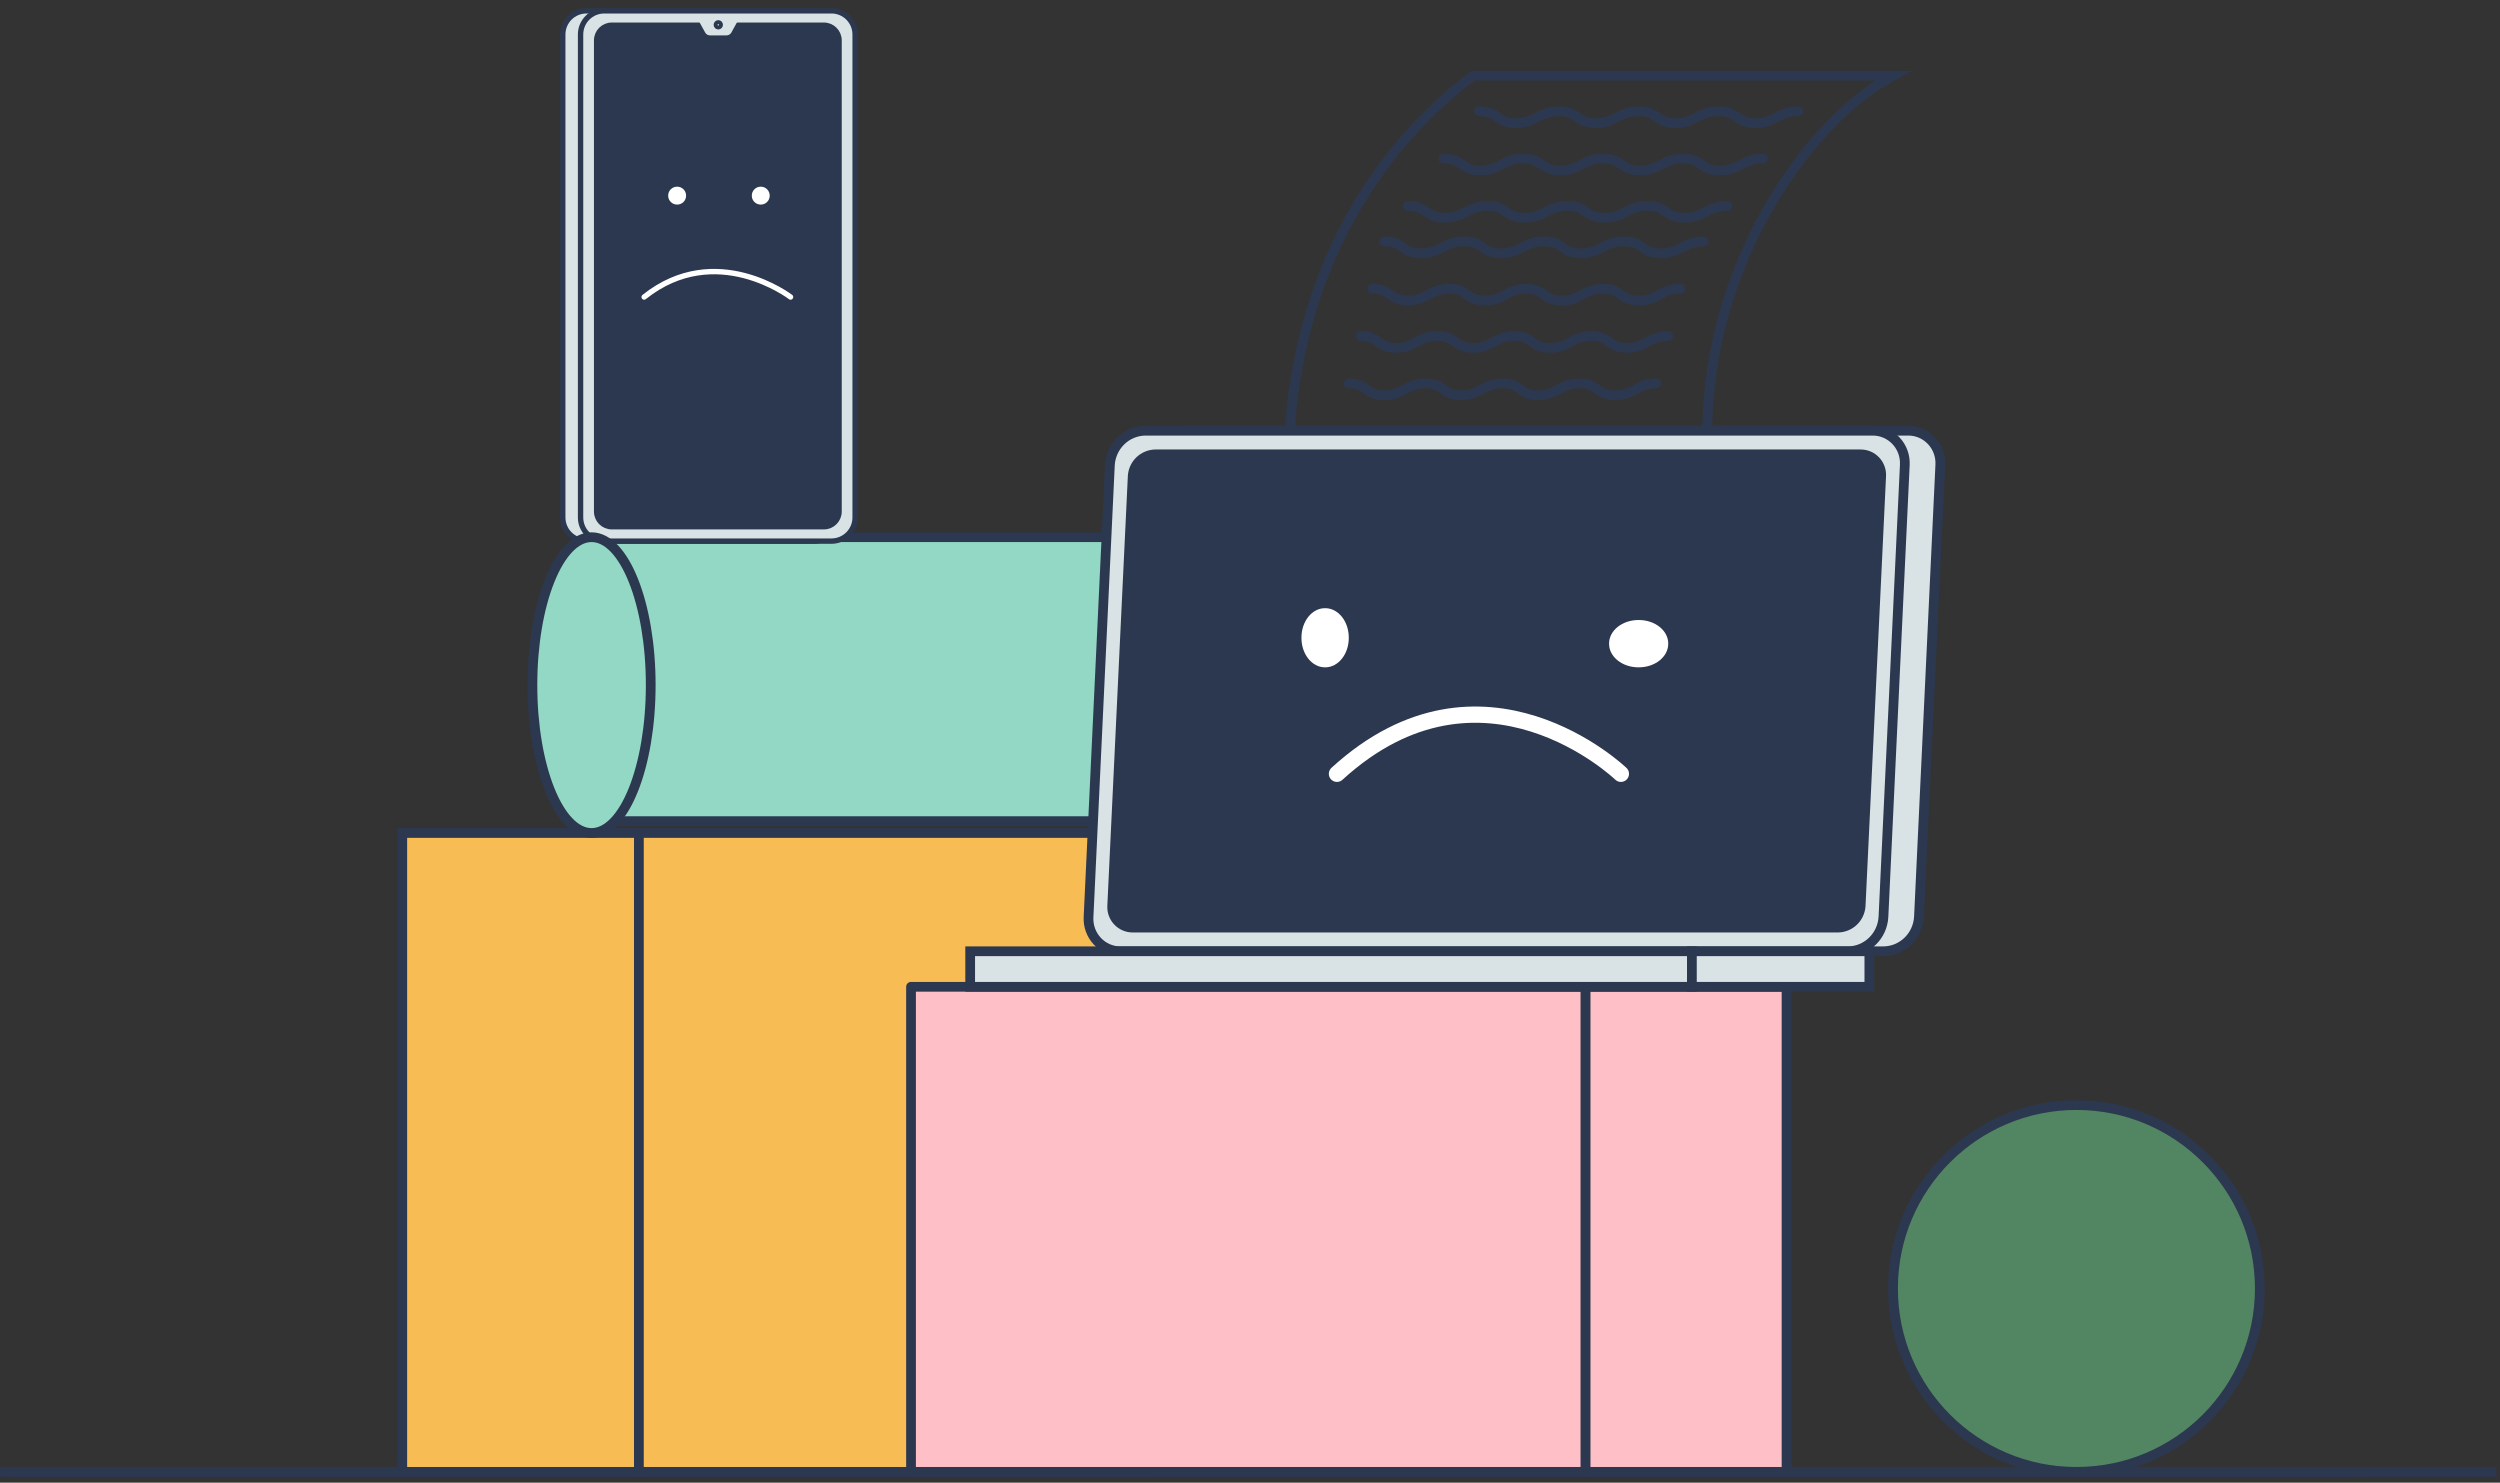
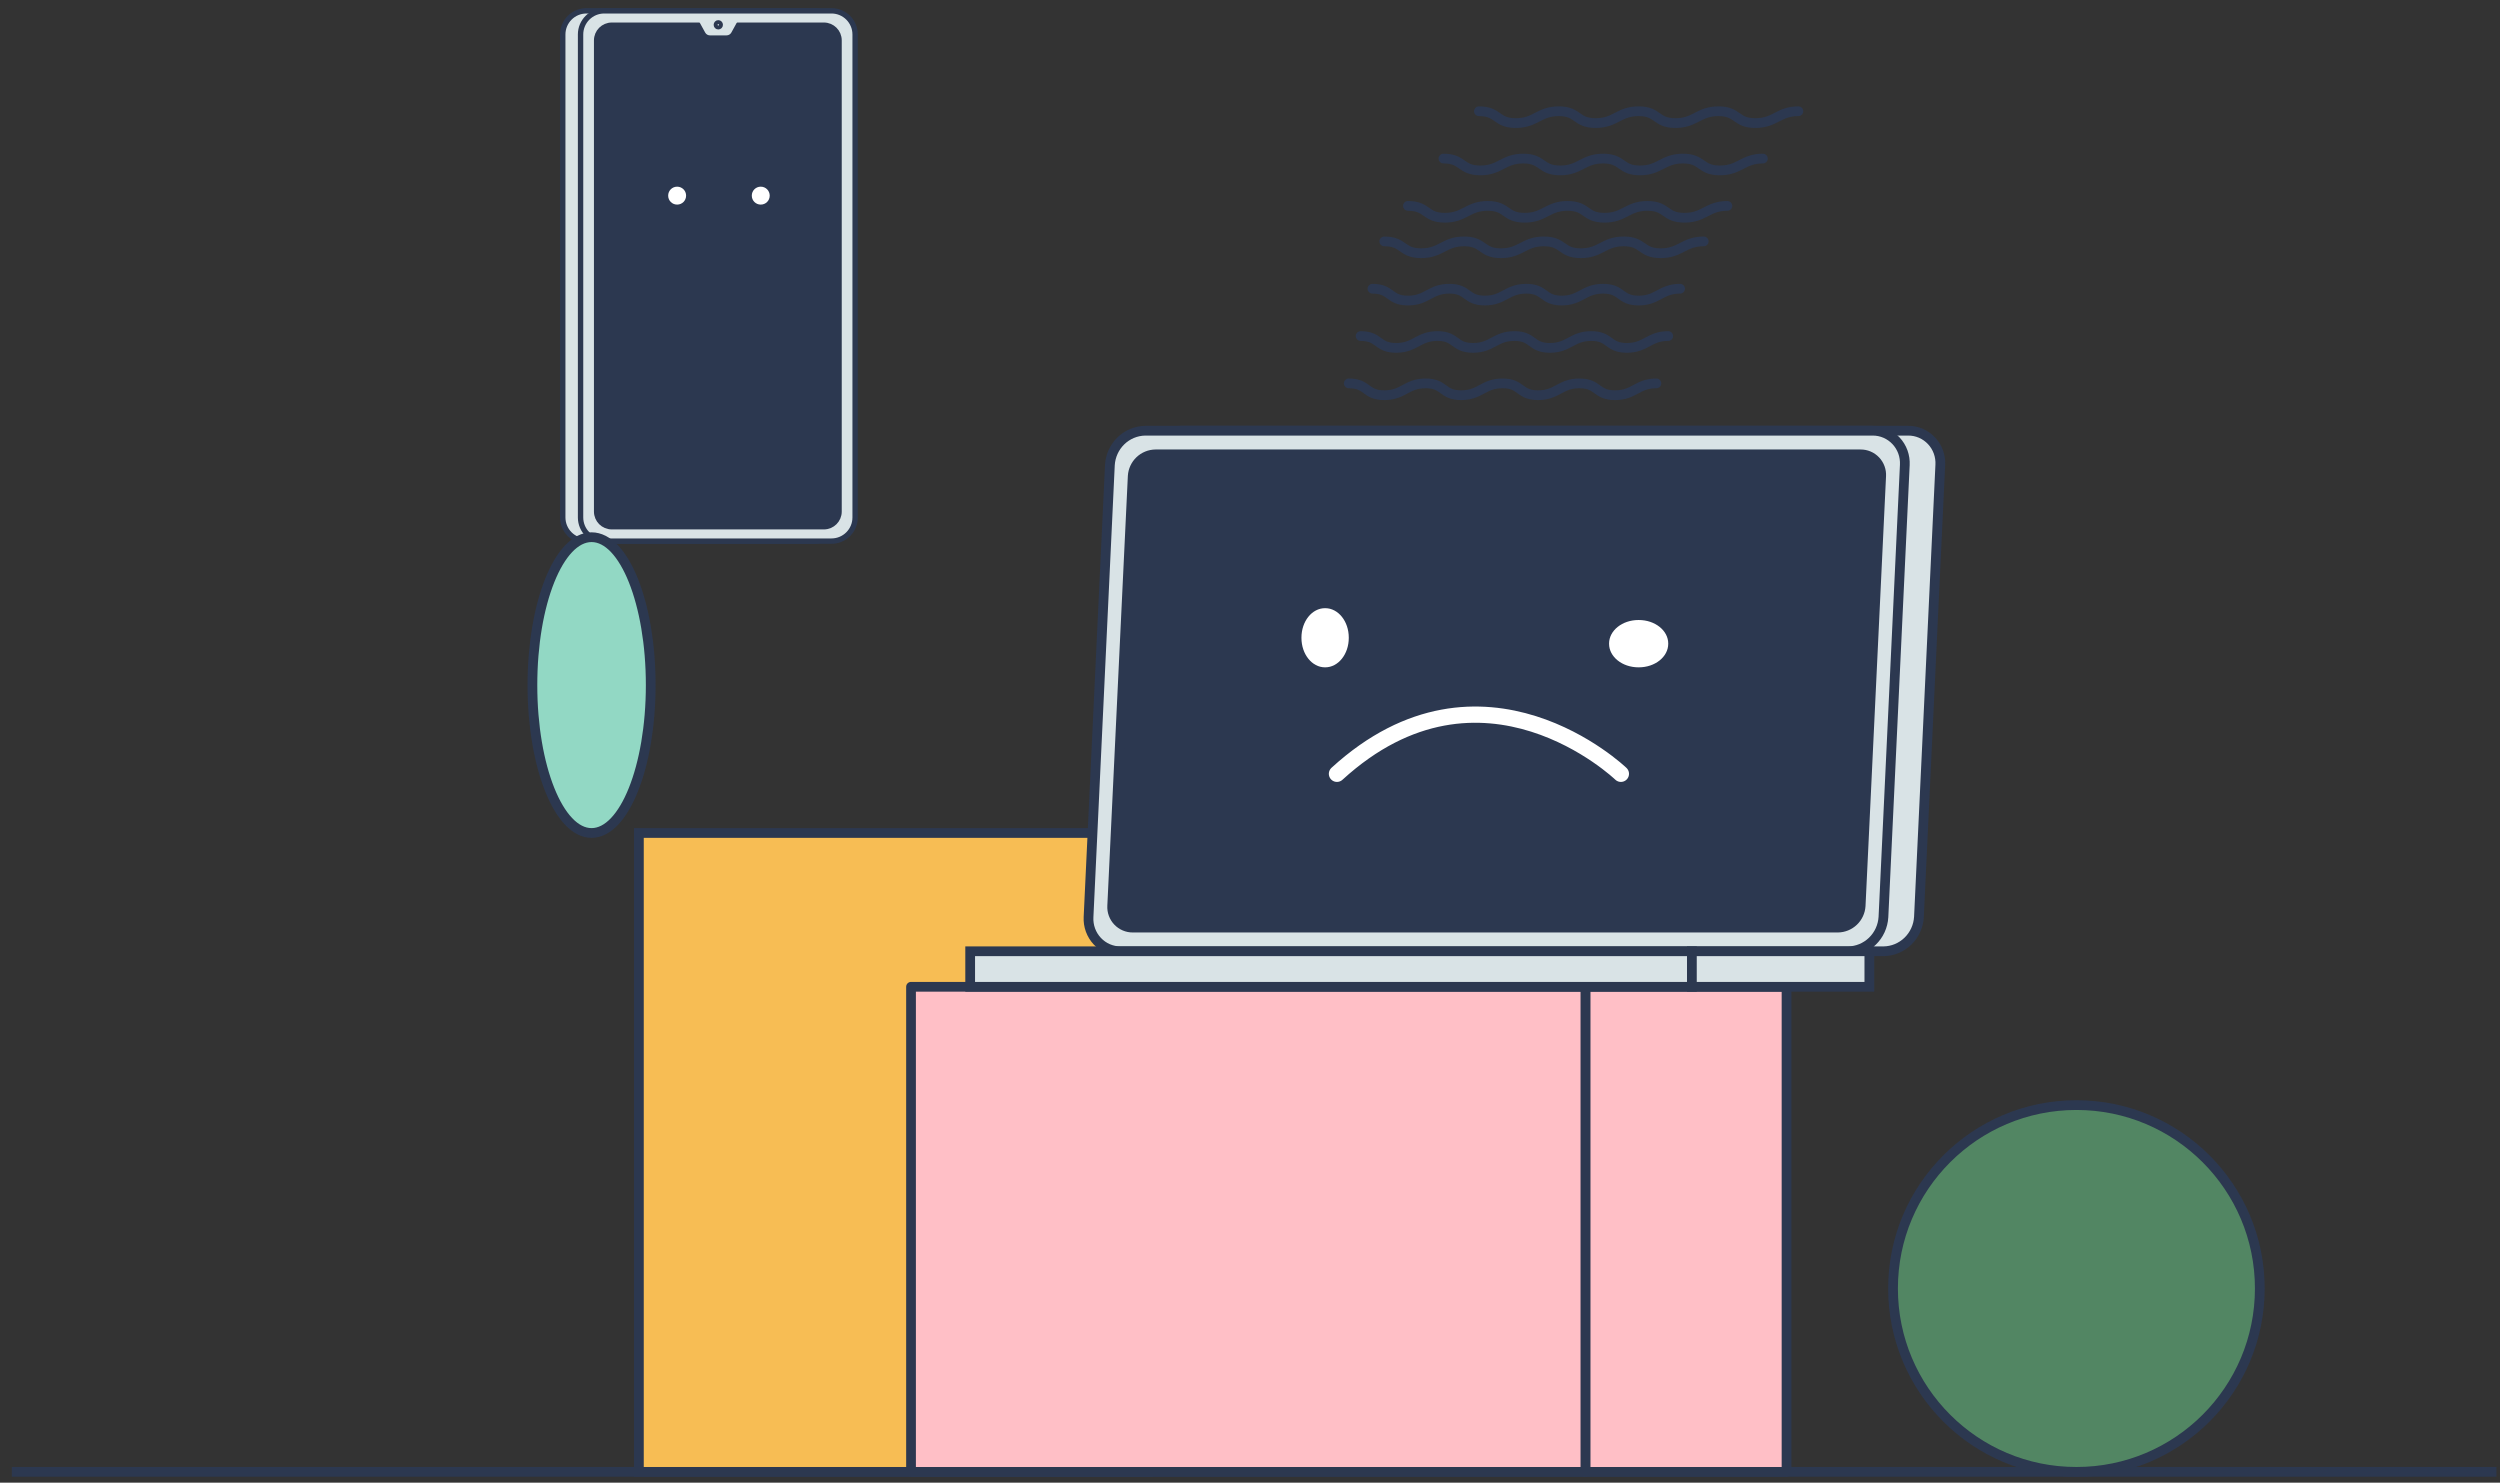
<svg xmlns="http://www.w3.org/2000/svg" width="231" height="137" viewBox="0 0 231 137" fill="none">
  <rect x="0" y="0" width="231" height="137" fill="#333333" stroke="none" />
-   <path d="M134.324 76.966C125.397 66.836 117.392 51.891 119.501 36.376C121.451 22.076 128.674 12.607 136.102 7H174.914C167.262 11.089 158.566 23.502 157.811 37.91C157.37 45.289 158.868 52.654 162.154 59.255" stroke="#2C3850" stroke-width="0.9" stroke-miterlimit="10" />
  <path d="M136.652 10.279C138.497 10.279 138.216 11.373 140.06 11.373C141.905 11.373 142.186 10.279 144.03 10.279C145.875 10.279 145.594 11.373 147.438 11.373C149.283 11.373 149.564 10.279 151.408 10.279C153.253 10.279 152.972 11.373 154.811 11.373C156.65 11.373 156.936 10.279 158.786 10.279C160.636 10.279 160.35 11.373 162.194 11.373C164.039 11.373 164.325 10.279 166.169 10.279" stroke="#2C3850" stroke-width="0.9" stroke-miterlimit="10" stroke-linecap="round" />
  <path d="M133.373 14.652C135.218 14.652 134.937 15.746 136.781 15.746C138.626 15.746 138.906 14.652 140.751 14.652C142.595 14.652 142.315 15.746 144.159 15.746C146.004 15.746 146.284 14.652 148.129 14.652C149.973 14.652 149.692 15.746 151.531 15.746C153.37 15.746 153.662 14.652 155.507 14.652C157.351 14.652 157.07 15.746 158.915 15.746C160.759 15.746 161.046 14.652 162.89 14.652" stroke="#2C3850" stroke-width="0.9" stroke-miterlimit="10" stroke-linecap="round" />
  <path d="M130.094 19.025C131.939 19.025 131.658 20.119 133.503 20.119C135.347 20.119 135.623 19.025 137.467 19.025C139.312 19.025 139.031 20.119 140.876 20.119C142.721 20.119 143.002 19.025 144.847 19.025C146.692 19.025 146.411 20.119 148.255 20.119C150.1 20.119 150.381 19.025 152.226 19.025C154.071 19.025 153.79 20.119 155.64 20.119C157.491 20.119 157.766 19.025 159.611 19.025" stroke="#2C3850" stroke-width="0.9" stroke-miterlimit="10" stroke-linecap="round" />
  <path d="M127.906 22.305C129.751 22.305 129.47 23.398 131.314 23.398C133.159 23.398 133.44 22.305 135.284 22.305C137.129 22.305 136.842 23.398 138.687 23.398C140.531 23.398 140.812 22.305 142.656 22.305C144.501 22.305 144.22 23.398 146.065 23.398C147.909 23.398 148.19 22.305 150.034 22.305C151.879 22.305 151.603 23.398 153.448 23.398C155.292 23.398 155.573 22.305 157.423 22.305" stroke="#2C3850" stroke-width="0.9" stroke-miterlimit="10" stroke-linecap="round" />
  <path d="M126.814 26.678C128.591 26.678 128.32 27.771 130.096 27.771C131.873 27.771 132.143 26.678 133.919 26.678C135.695 26.678 135.425 27.771 137.201 27.771C138.977 27.771 139.248 26.678 141.024 26.678C142.8 26.678 142.529 27.771 144.3 27.771C146.071 27.771 146.347 26.678 148.128 26.678C149.91 26.678 149.634 27.771 151.41 27.771C153.186 27.771 153.462 26.678 155.238 26.678" stroke="#2C3850" stroke-width="0.9" stroke-miterlimit="10" stroke-linecap="round" />
  <path d="M125.721 31.051C127.497 31.051 127.226 32.144 129.003 32.144C130.779 32.144 131.049 31.051 132.825 31.051C134.601 31.051 134.331 32.144 136.107 32.144C137.883 32.144 138.154 31.051 139.93 31.051C141.706 31.051 141.436 32.144 143.207 32.144C144.977 32.144 145.253 31.051 147.035 31.051C148.816 31.051 148.54 32.144 150.316 32.144C152.093 32.144 152.368 31.051 154.144 31.051" stroke="#2C3850" stroke-width="0.9" stroke-miterlimit="10" stroke-linecap="round" />
  <path d="M124.627 35.424C126.403 35.424 126.133 36.517 127.909 36.517C129.686 36.517 129.951 35.424 131.728 35.424C133.504 35.424 133.234 36.517 135.01 36.517C136.787 36.517 137.057 35.424 138.834 35.424C140.61 35.424 140.34 36.517 142.116 36.517C143.893 36.517 144.163 35.424 145.939 35.424C147.716 35.424 147.445 36.517 149.227 36.517C151.009 36.517 151.274 35.424 153.051 35.424" stroke="#2C3850" stroke-width="0.9" stroke-miterlimit="10" stroke-linecap="round" />
-   <path d="M59.034 76.967H37.17V136.001H59.034V76.967Z" fill="#F7BD54" stroke="#2C3850" stroke-width="0.9" stroke-miterlimit="10" />
  <path d="M106.042 76.967H59.033V136.001H106.042V76.967Z" fill="#F7BD54" stroke="#2C3850" stroke-width="0.9" stroke-miterlimit="10" />
  <path d="M191.861 136.001C201.219 136.001 208.806 128.415 208.806 119.056C208.806 109.698 201.219 102.111 191.861 102.111C182.503 102.111 174.916 109.698 174.916 119.056C174.916 128.415 182.503 136.001 191.861 136.001Z" fill="#528663" stroke="#2C3850" stroke-width="0.9" stroke-miterlimit="10" />
  <path d="M1.094 136H230.67" stroke="#2C3850" stroke-width="0.9" stroke-miterlimit="10" />
-   <path d="M112.124 49.637H54.66V75.874H112.124C115.398 75.874 118.067 70.001 118.067 62.755C118.067 55.51 115.404 49.637 112.124 49.637Z" fill="#92D8C4" stroke="#2C3850" stroke-width="0.9" stroke-miterlimit="10" stroke-linecap="round" />
  <path d="M54.185 50H75.184C76.391 50 77.369 49.022 77.369 47.815V3.184C77.369 1.978 76.391 0.999 75.184 0.999H54.185C52.978 0.999 51.999 1.978 51.999 3.184L51.999 47.815C51.999 49.022 52.978 50 54.185 50Z" fill="#D9E3E6" stroke="#2C3850" stroke-width="0.497" stroke-miterlimit="10" stroke-linecap="round" />
  <path d="M55.829 50H76.828C78.035 50 79.014 49.022 79.014 47.815V3.184C79.014 1.978 78.035 0.999 76.828 0.999H55.829C54.623 0.999 53.644 1.978 53.644 3.184L53.644 47.815C53.644 49.022 54.623 50 55.829 50Z" fill="#D9E3E6" stroke="#2C3850" stroke-width="0.497" stroke-miterlimit="10" stroke-linecap="round" />
  <path d="M56.531 48.67H76.127C76.902 48.67 77.529 48.042 77.529 47.268V3.731C77.529 2.957 76.902 2.329 76.127 2.329H56.531C55.756 2.329 55.129 2.957 55.129 3.731L55.129 47.268C55.129 48.042 55.756 48.67 56.531 48.67Z" fill="#2C3850" stroke="#2C3850" stroke-width="0.497" stroke-miterlimit="10" stroke-linecap="round" />
  <path d="M64.549 1.9L65.156 3.004C65.198 3.084 65.26 3.15 65.337 3.197C65.414 3.243 65.502 3.268 65.592 3.269H67.137C67.228 3.269 67.317 3.244 67.394 3.197C67.472 3.151 67.536 3.084 67.579 3.004L68.186 1.9" fill="#D9E3E6" />
  <path d="M66.189 2.292C66.189 2.393 66.27 2.475 66.371 2.475C66.471 2.475 66.553 2.393 66.553 2.292C66.553 2.192 66.471 2.11 66.371 2.11C66.27 2.11 66.189 2.192 66.189 2.292Z" fill="#D9E3E6" stroke="#2C3850" stroke-width="0.497" stroke-miterlimit="10" stroke-linecap="round" />
-   <path d="M73.047 27.445C73.047 27.445 66.148 22.158 59.52 27.445" stroke="white" stroke-width="0.497" stroke-miterlimit="10" stroke-linecap="round" />
  <path d="M62.562 18.904H62.572C63.026 18.904 63.395 18.536 63.395 18.081V18.072C63.395 17.617 63.026 17.249 62.572 17.249H62.562C62.107 17.249 61.739 17.617 61.739 18.072V18.081C61.739 18.536 62.107 18.904 62.562 18.904Z" fill="white" />
  <path d="M70.288 18.904H70.298C70.753 18.904 71.121 18.536 71.121 18.081V18.072C71.121 17.617 70.753 17.249 70.298 17.249H70.288C69.834 17.249 69.466 17.617 69.466 18.072V18.081C69.466 18.536 69.834 18.904 70.288 18.904Z" fill="white" />
  <path d="M54.661 76.967C57.68 76.967 60.127 70.849 60.127 63.302C60.127 55.755 57.68 49.637 54.661 49.637C51.643 49.637 49.195 55.755 49.195 63.302C49.195 70.849 51.643 76.967 54.661 76.967Z" fill="#92D8C4" stroke="#2C3850" stroke-width="0.9" stroke-miterlimit="10" stroke-linecap="round" />
  <path d="M146.491 136H165.076V91.178H146.491V136Z" fill="#FFBFC6" stroke="#2C3850" stroke-width="0.9" stroke-linejoin="round" />
  <path d="M84.179 136H146.492V91.178H84.179V136Z" fill="#FFBFC6" stroke="#2C3850" stroke-width="0.9" stroke-linejoin="round" />
  <path d="M174.03 87.898H106.836C106.432 87.901 106.032 87.82 105.659 87.66C105.287 87.5 104.952 87.265 104.673 86.968C104.394 86.671 104.178 86.32 104.038 85.936C103.898 85.551 103.838 85.142 103.86 84.733L105.839 42.963C105.888 42.117 106.25 41.321 106.853 40.734C107.456 40.147 108.255 39.812 109.091 39.797H176.312C176.716 39.794 177.116 39.875 177.488 40.035C177.86 40.195 178.195 40.431 178.474 40.728C178.752 41.024 178.968 41.376 179.107 41.76C179.246 42.145 179.306 42.554 179.283 42.963L177.31 84.733C177.26 85.584 176.894 86.383 176.285 86.971C175.677 87.559 174.87 87.89 174.03 87.898Z" fill="#D9E3E6" stroke="#2C3850" stroke-width="0.9" stroke-miterlimit="10" stroke-linecap="round" />
  <path d="M170.756 87.898H103.557C103.153 87.901 102.753 87.82 102.38 87.66C102.008 87.5 101.672 87.265 101.394 86.968C101.115 86.671 100.899 86.32 100.759 85.936C100.619 85.551 100.558 85.142 100.581 84.733L102.554 42.963C102.604 42.117 102.967 41.322 103.57 40.735C104.173 40.148 104.972 39.813 105.807 39.797H173.027C173.432 39.794 173.832 39.875 174.204 40.035C174.576 40.195 174.912 40.431 175.191 40.727C175.47 41.024 175.686 41.375 175.826 41.76C175.965 42.144 176.026 42.554 176.004 42.963L174.03 84.733C173.981 85.583 173.616 86.382 173.008 86.969C172.4 87.557 171.595 87.889 170.756 87.898Z" fill="#D9E3E6" stroke="#2C3850" stroke-width="0.9" stroke-miterlimit="10" stroke-linecap="round" />
  <path d="M169.822 85.711H104.674C104.414 85.713 104.158 85.662 103.919 85.56C103.68 85.459 103.465 85.309 103.286 85.121C103.107 84.933 102.969 84.709 102.88 84.466C102.79 84.222 102.752 83.962 102.767 83.702L104.663 43.991C104.696 43.453 104.931 42.946 105.32 42.573C105.71 42.201 106.226 41.99 106.765 41.983H171.913C172.172 41.981 172.429 42.032 172.668 42.133C172.907 42.235 173.122 42.385 173.301 42.573C173.479 42.761 173.618 42.984 173.707 43.228C173.796 43.472 173.835 43.732 173.82 43.991L171.924 83.702C171.891 84.241 171.656 84.748 171.266 85.12C170.876 85.493 170.36 85.704 169.822 85.711V85.711Z" fill="#2C3850" stroke="#2C3850" stroke-width="0.9" stroke-miterlimit="10" stroke-linecap="round" />
  <path d="M156.331 87.898H89.644V91.178H156.331V87.898Z" fill="#D9E3E6" stroke="#2C3850" stroke-width="0.9" stroke-miterlimit="10" stroke-linecap="round" />
  <path d="M172.728 87.898H156.33V91.178H172.728V87.898Z" fill="#D9E3E6" stroke="#2C3850" stroke-width="0.9" stroke-miterlimit="10" stroke-linecap="round" />
  <path d="M149.771 71.5C149.771 71.5 136.985 59.201 123.534 71.5" stroke="white" stroke-width="1.5" stroke-miterlimit="10" stroke-linecap="round" />
-   <path d="M0 136H218.644" stroke="#2C3850" stroke-width="0.9" stroke-miterlimit="10" />
  <path d="M122.428 61.662H122.453C123.654 61.662 124.627 60.446 124.627 58.945V58.913C124.627 57.413 123.654 56.196 122.453 56.196H122.428C121.227 56.196 120.254 57.413 120.254 58.913V58.945C120.254 60.446 121.227 61.662 122.428 61.662Z" fill="white" />
  <path d="M151.396 61.662H151.427C152.928 61.662 154.145 60.689 154.145 59.488V59.463C154.145 58.263 152.928 57.289 151.427 57.289H151.396C149.895 57.289 148.678 58.263 148.678 59.463V59.488C148.678 60.689 149.895 61.662 151.396 61.662Z" fill="white" />
</svg>